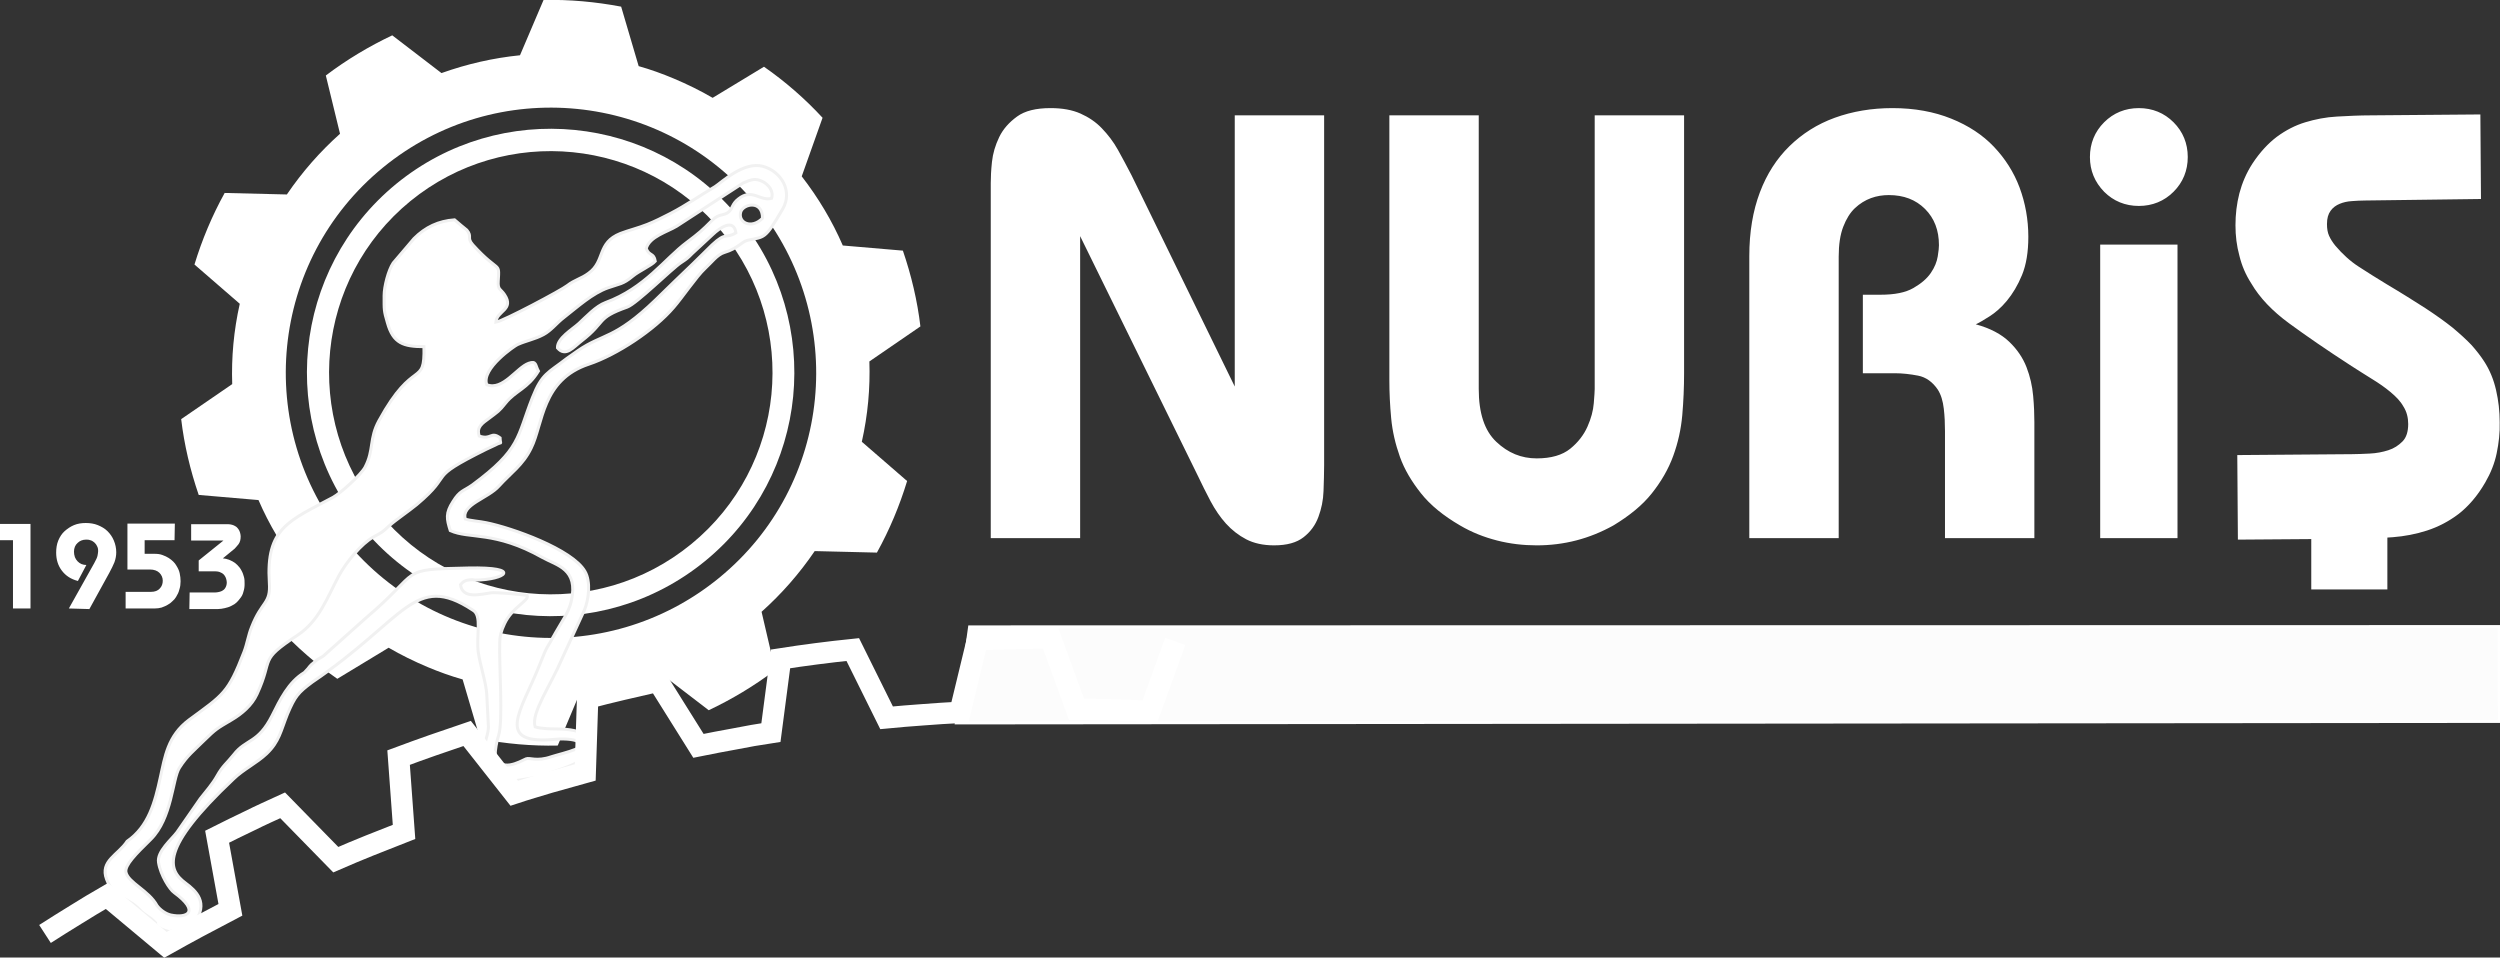
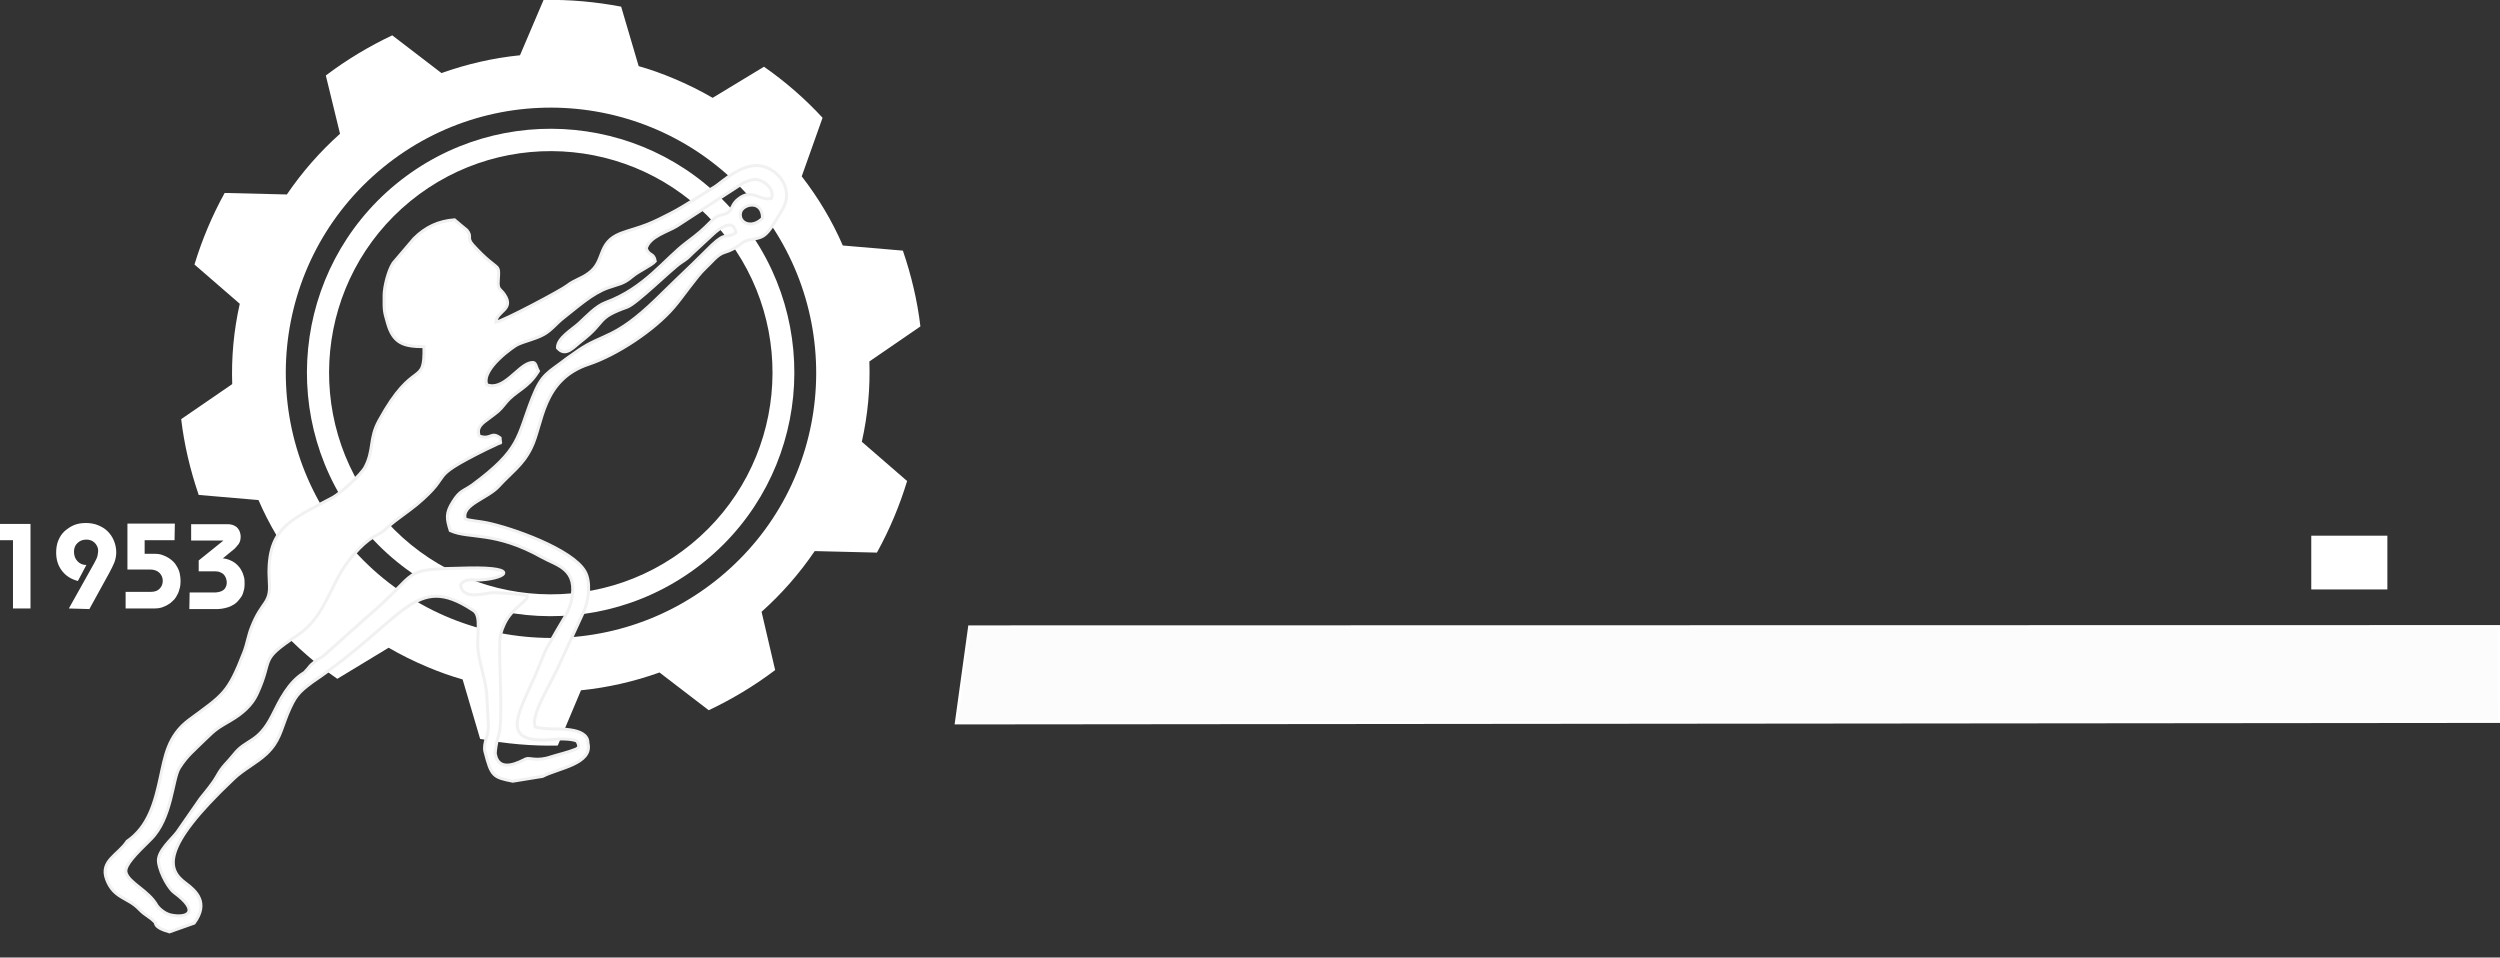
<svg xmlns="http://www.w3.org/2000/svg" version="1.1" id="Layer_1" x="0px" y="0px" viewBox="0 0 827.9 317.1" style="enable-background:new 0 0 827.9 317.1;" xml:space="preserve">
  <rect x="0" y="0" width="827.9" height="317.1" fill="#333333" stroke="none" />
  <style type="text/css">
	.st0{fill-rule:evenodd;clip-rule:evenodd;fill:#FFFFFF;}
	.st1{fill-rule:evenodd;clip-rule:evenodd;fill:#FCFCFC;stroke:#FFFFFF;stroke-miterlimit:10;}
	.st2{fill-rule:evenodd;clip-rule:evenodd;fill:#FFFFFF;stroke:#F1F1F1;stroke-miterlimit:2.613;}
	.st3{fill:none;stroke:#FFFFFF;stroke-width:7.087;stroke-miterlimit:2.613;}
</style>
  <path class="st0" d="M0,173.5h10.1v28H4.3v-22.6H0V173.5L0,173.5z M22.8,201.5l8.4-15c0.6-1.1,1-1.9,1.1-2.5  c0.1-0.6,0.2-1.1,0.2-1.5c0-0.7-0.1-1.2-0.4-1.7c-0.2-0.5-0.6-0.9-0.9-1.2c-0.4-0.3-0.8-0.6-1.3-0.7c-0.5-0.2-1-0.2-1.4-0.2  c-1.1,0-2.1,0.4-2.8,1.1c-0.8,0.7-1.2,1.7-1.2,2.9c0,0.6,0.1,1.2,0.3,1.8c0.2,0.5,0.5,1,0.9,1.4s0.8,0.7,1.3,0.9s1,0.3,1.6,0.3  l-2.8,5.3c-2.3-0.6-4-1.7-5.3-3.4s-1.9-3.7-1.9-6c0-1.4,0.2-2.8,0.7-4s1.2-2.3,2.1-3.1s1.9-1.5,3.1-2s2.5-0.7,3.9-0.7s2.8,0.2,4,0.7  s2.3,1.1,3.2,2s1.6,1.9,2.1,3.1c0.5,1.2,0.8,2.5,0.8,3.9c0,1.1-0.2,2.2-0.6,3.3c-0.4,1-1,2.2-1.7,3.5l-6.6,12L22.8,201.5L22.8,201.5  z M57.8,178.9h-9.9v4.5h3.3c1,0,1.8,0.1,2.6,0.4c0.8,0.3,1.5,0.6,2.1,1s1.1,0.8,1.5,1.2s0.8,0.9,1,1.3c0.5,0.8,0.9,1.6,1.1,2.5  c0.2,0.9,0.3,1.8,0.3,2.7s-0.1,1.8-0.4,2.7c-0.2,0.9-0.6,1.7-1.1,2.5c-0.3,0.5-0.7,1-1.2,1.4c-0.5,0.5-1,0.9-1.6,1.2  c-0.6,0.4-1.3,0.6-2,0.9c-0.7,0.2-1.5,0.3-2.3,0.3h-9.6V196H50c1.3,0,2.3-0.4,2.9-1.1c0.7-0.7,1-1.6,1-2.6s-0.4-1.9-1.1-2.6  c-0.7-0.7-1.8-1.1-3.1-1.1h-7.5v-15.2h15.7L57.8,178.9L57.8,178.9z M62.8,196.2H71c0.3,0,0.8,0,1.2-0.1c0.5-0.1,0.9-0.2,1.3-0.4  s0.8-0.5,1.1-1c0.3-0.5,0.5-1.1,0.5-1.8c0-0.4-0.1-0.8-0.2-1.2s-0.3-0.8-0.6-1.2c-0.3-0.4-0.7-0.7-1.2-0.9c-0.5-0.3-1.2-0.4-2.1-0.4  h-5.2v-3.6L74,179H63.3v-5.4h11.2c0.4,0,0.8,0,1.2,0c0.4,0,0.8,0.1,1.2,0.2c0.4,0.1,0.8,0.3,1.1,0.5c0.4,0.2,0.7,0.6,1,1  c0.2,0.3,0.4,0.7,0.5,1.1c0.1,0.4,0.2,0.8,0.2,1.2c0,1.1-0.2,1.9-0.7,2.6c-0.5,0.6-0.9,1.1-1.3,1.5l-3.9,3.2c0.5,0.1,1,0.1,1.5,0.3  c0.5,0.1,1.1,0.4,1.7,0.7s1.1,0.7,1.6,1.2s1,1.1,1.4,1.9c0.4,0.7,0.6,1.4,0.8,2.1c0.2,0.7,0.2,1.5,0.2,2.3c0,0.9-0.1,1.7-0.4,2.6  c-0.2,0.9-0.6,1.6-1.2,2.3c-0.5,0.7-1.1,1.3-1.8,1.8c-0.7,0.4-1.4,0.8-2.1,1s-1.4,0.4-2.2,0.5c-0.7,0.1-1.4,0.1-2.1,0.1h-8.5  L62.8,196.2z" />
  <polygon class="st1" points="316.7,239.4 321.1,207.6 827.6,207.5 827.7,238.9 " />
-   <path class="st0" d="M328.1,178.2V60.6c0-1.9,0.1-4.2,0.4-7s1.1-5.5,2.4-8.2s3.3-4.9,5.9-6.8c2.6-1.9,6.3-2.8,11.1-2.8  c3.9,0,7.2,0.6,9.9,1.8c2.7,1.2,5.1,2.8,7.1,4.9c2,2.1,3.8,4.4,5.3,7.1c1.5,2.7,3,5.5,4.5,8.4l34.2,70V38.2h29.6V154  c0,2.7-0.1,5.5-0.2,8.6s-0.7,5.9-1.7,8.6c-1,2.7-2.6,4.9-4.9,6.7s-5.5,2.7-9.8,2.7c-3.6,0-6.7-0.7-9.2-2s-4.8-3.1-6.7-5.2  c-1.9-2.1-3.6-4.6-5.1-7.4c-1.5-2.8-2.9-5.7-4.4-8.8l-38.8-79v100L328.1,178.2L328.1,178.2z M557.7,123.6c0,4.7-0.2,9.3-0.6,13.9  c-0.4,4.6-1.4,9.1-3,13.5s-4,8.5-7.1,12.4s-7.4,7.4-12.7,10.6c-7.9,4.4-16.3,6.6-25.4,6.6c-4.4,0-8.8-0.5-13.1-1.6  c-4.3-1.1-8.4-2.7-12.3-5c-5.5-3.2-9.8-6.7-12.9-10.6c-3.1-3.9-5.5-7.9-7-12.1c-1.5-4.2-2.5-8.5-2.9-12.8s-0.6-8.5-0.6-12.5V38.2  h29.6v90.6c0,8,1.9,13.8,5.8,17.5s8.3,5.5,13.4,5.5c4.8,0,8.5-1.1,11.1-3.2c2.6-2.1,4.5-4.6,5.7-7.3s1.9-5.3,2.1-7.8  c0.2-2.5,0.3-4,0.3-4.7V38.2h29.6V123.6L557.7,123.6z M579.3,178.2V84.8c0-8,1.2-15,3.5-21.1s5.6-11.2,9.8-15.3s9.2-7.3,15-9.4  s12.2-3.2,19.1-3.2c7.3,0,13.8,1.2,19.5,3.5s10.4,5.4,14.1,9.3c3.7,3.9,6.6,8.4,8.5,13.5s2.9,10.6,2.9,16.3c0,5.1-0.7,9.3-2.1,12.7  c-1.4,3.4-3.1,6.2-5,8.5s-3.9,4-5.8,5.2c-1.9,1.2-3.4,2.1-4.5,2.6c4.8,1.3,8.5,3.3,11.1,5.8s4.5,5.3,5.7,8.4s1.9,6.2,2.2,9.5  s0.4,6.2,0.4,8.7v38.4h-29.6v-35.4c0-2.5-0.1-5-0.4-7.5c-0.3-2.5-0.9-4.6-2-6.3c-1.7-2.5-3.9-4.1-6.5-4.6s-5.2-0.8-7.7-0.8h-10.6  v-26h5.8c4.7,0,8.3-0.7,10.9-2.2c2.6-1.5,4.5-3.1,5.8-5s2-3.7,2.3-5.5s0.4-3,0.4-3.7c0-4.9-1.5-8.9-4.6-12s-7.1-4.6-12-4.6  c-2,0-4,0.3-5.9,1s-3.7,1.8-5.3,3.3s-2.9,3.6-3.9,6.2s-1.5,5.9-1.5,9.9v93.2L579.3,178.2L579.3,178.2z M692.1,52  c0-4.5,1.6-8.4,4.7-11.5c3.1-3.1,7-4.7,11.5-4.7s8.4,1.6,11.5,4.7c3.1,3.1,4.7,7,4.7,11.5s-1.6,8.4-4.7,11.5  c-3.1,3.1-7,4.7-11.5,4.7s-8.4-1.6-11.5-4.7C693.7,60.3,692.1,56.5,692.1,52L692.1,52z M695.5,178.2V81h25.6v97.2H695.5L695.5,178.2  z M821.6,65.9l-0.2-28l-36.2,0.3c-3.9,0-7.6,0.2-11.3,0.4s-7.2,0.9-10.5,1.9s-6.4,2.6-9.4,4.8c-2.9,2.2-5.6,5.1-8.1,8.9  c-2,3.1-3.4,6.4-4.3,9.8c-0.9,3.5-1.3,7-1.3,10.6c0,3.5,0.4,6.8,1.3,10.1c0.8,3.3,2.1,6.3,3.9,9.1c2.8,4.8,7,9.2,12.6,13.3  c5.6,4.1,12.4,8.8,20.6,14.1c2.3,1.5,4.6,2.9,6.8,4.3c2.3,1.4,4.3,2.8,6.1,4.3s3.3,3,4.3,4.8c1.1,1.7,1.6,3.7,1.6,5.8  c0,2.5-0.6,4.5-1.9,5.8c-1.3,1.3-2.8,2.3-4.7,2.9c-1.9,0.6-3.9,1-6.1,1.1c-2.2,0.1-4.2,0.2-5.9,0.2l-38,0.3l0.2,28l40.2-0.3  c3.6,0,7.3-0.2,11.1-0.5s7.6-1,11.3-2.2s7.2-3,10.5-5.5c3.2-2.5,6.2-5.9,8.8-10.4c1.8-3.1,3.1-6.3,3.8-9.7s1.1-6.8,1-10.3  c0-3.6-0.4-7.1-1.2-10.6s-2.1-6.7-4-9.6c-1.1-1.7-2.5-3.5-4.1-5.3c-1.7-1.8-3.8-3.7-6.3-5.8c-2.5-2-5.6-4.2-9.1-6.5  c-3.6-2.3-7.7-4.9-12.6-7.8c-3.5-2.1-6.6-4.1-9.4-5.9c-2.8-1.8-5.4-4.2-7.7-6.9c-0.9-1.1-1.6-2.2-2.1-3.3c-0.5-1.1-0.7-2.4-0.7-3.9  c0-1.9,0.4-3.3,1.2-4.4s1.8-1.8,3-2.3s2.5-0.8,4-0.9s2.9-0.2,4.4-0.2L821.6,65.9z" />
  <g>
    <path class="st0" d="M107.9,25c7-5.3,14.4-9.7,22-13.3l16.3,12.5c8.4-3,17.1-5,26-5.9L180,0c8.6-0.2,17.2,0.6,25.7,2.2l5.8,19.7   c3.9,1.1,7.8,2.5,11.6,4.1c4.5,1.9,8.8,4,12.9,6.4l17-10.3c6.9,4.8,13.5,10.5,19.4,16.9l-6.9,19.4c5.5,7.1,10.1,14.8,13.6,22.9   L299,83c2.8,8.2,4.8,16.6,5.8,25.1l-16.9,11.6c0.3,8.8-0.5,17.7-2.5,26.6l15,13c-2.5,8.2-5.8,16.1-10,23.7l-20.6-0.5   c-5.1,7.5-11,14.2-17.6,20.1l4.5,19.3c-7,5.3-14.4,9.7-22,13.3l-16.3-12.5c-8.4,3-17.1,5-26,5.9l-7.7,18.3   c-8.6,0.2-17.2-0.6-25.7-2.2l-5.8-19.7c-3.9-1.1-7.8-2.5-11.6-4.1c-4.5-1.9-8.8-4-12.9-6.4l-17,10.3c-6.9-4.8-13.5-10.5-19.4-16.9   l6.9-19.4c-5.5-7.1-10.1-14.8-13.6-22.9l-19.8-1.7c-2.8-8.2-4.8-16.6-5.8-25.1l16.9-11.6c-0.3-8.8,0.5-17.7,2.5-26.6l-15-13   c2.5-8.2,5.8-16.1,10-23.7L95,64.4c5.1-7.5,11-14.2,17.6-20.1L107.9,25L107.9,25z M126.8,55.5c-37.5,30.7-43,86-12.3,123.6   c30.7,37.5,86,43,123.6,12.3s43-86,12.3-123.6C219.6,30.3,164.3,24.8,126.8,55.5z" />
    <path class="st0" d="M131.2,60.9c34.5-28.2,85.4-23.2,113.6,11.3c28.2,34.5,23.2,85.4-11.3,113.6s-85.4,23.2-113.6-11.3   C91.7,140.1,96.7,89.2,131.2,60.9L131.2,60.9z M135.9,66.6c-31.4,25.7-36,71.9-10.3,103.3s71.9,36,103.3,10.3s36-71.9,10.3-103.3   C213.5,45.6,167.3,41,135.9,66.6z" />
  </g>
  <g>
    <g>
      <path class="st2" d="M252.5,72.3c-3.7,3.7-8.2,1.4-7.2-2.1C246.1,67.5,252.6,66.1,252.5,72.3L252.5,72.3L252.5,72.3z M64.3,305.7    c5-6.8,0.6-10.7-2.9-13.3c-5.8-4.3-8.7-11.2,15.9-34.4c3.4-3.3,7.6-5.2,11-8.4c4.2-4,4.7-7.6,6.9-13.1c2.5-5.9,3.5-7.1,8.2-10.6    c30.8-20.8,33.8-36.6,53.1-23.9c3.3,1.7,1.1,8.5,1.9,14.1c0.6,4.1,2.6,10.1,2.8,13.9c0,0.2,0.5,9.7,0.5,9.8    c0.4,3.4-1.8,6.2-1.1,9.1c2.1,8.2,2.7,8.5,9.2,9.8l9.9-1.6c5.1-2.7,16.7-4.1,15-11c0.1-5.6-11-4.5-13.7-4.8    c-1.7-0.2-2.2-0.1-3.8-0.6c-1.4-4.6,5.1-13.6,8.8-22.3l7.5-16.3c1.5-3.6,2.2-9.5,0.2-12.9c-4.2-7.3-24.2-14.4-32.7-16.1    c-1.8-0.4-5.6-0.7-6.9-1.2c-1.5-4.8,7.5-6.8,11.2-11c3.8-4.2,7.9-6.9,10.6-12.5c4-8,3.4-22.6,19.1-27.8    c9.3-3.1,21.7-11.3,28.1-18.8c2.8-3.2,7.6-10.3,10.3-12.8c2.2-2,4.1-4.7,6.5-5.4c4.4-1.3,5.8-3.6,7.6-4c5.8-1.3,5.7-0.1,11.7-10.4    c3.4-5.8-0.4-12.4-6.5-14.1c-6.4-1.8-13.7,5.3-15.9,6.7c-5.1,3-9.4,6.1-14.8,8.9c-2.5,1.3-5.1,2.6-7.6,3.6c-3,1.2-6.3,2-8.9,3    c-7.9,3.1-5,9.2-10.6,13.2c-2.4,1.8-4.5,2.1-7.1,4.1c-1.7,1.4-21,11.7-23.6,12.1c0.3-3.8,6.2-4.1,2.9-9.1c-1.3-2-2.3-1.5-2.1-4.5    c0.4-6.8,0.4-2.3-8.4-12c-2.2-2.5-0.1-2.6-2-4.9c0,0-3.7-3-4.1-3.4c-5.3,0.4-9.6,2.4-13.4,6.2l-6.9,8.1c-1.6,2.4-3,7.8-3,10.8    c0,4.8-0.1,4.9,1.1,9c1.9,6.8,5.3,7.9,12.1,7.9c0.3,13.8-3.3,3.3-14.9,24.5c-3.3,6-1.6,9.7-4.6,15.4c-1.3,2.5-8.2,8.7-10.6,10    C95.7,172.5,88,174.8,89.2,193c0.5,7.1-2.5,5.9-5.9,14.7c-1.1,2.7-1.4,5.3-2.5,8.2c-5.3,13.7-6.8,14.1-18.2,22.5    c-7.1,5.3-8,12.3-9.5,19c-1.8,8.3-3.9,16.3-11,21.2c-2.9,4.5-9.1,6.5-6.8,12.6c2.4,6.4,7,5.9,10.8,9.9c2.2,2.3,3.4,2.3,5.4,4.5    c-0.1,1.3,2.1,2.3,4.6,3L64.3,305.7L64.3,305.7L64.3,305.7z M52,299.9c1.1,1.5,2.9,2.7,4.5,3.1c5.6,1.2,9.8-1.1,1.2-7.4    c-1.5-1-4.6-5.9-5.2-10c-0.6-3.6,4.4-7.7,6.1-10l7.7-11.1c1.9-2.4,4.1-4.9,5.6-7.6c1.9-3.4,3.1-4,5.5-7c4.1-5.3,8-3.6,12.7-12.9    c2.6-5.2,5.4-11.1,10.7-14.3c2.2-2.2,1.2-1.8,3.4-3.5c1.5-1.5,2.1-1.1,3.6-2.6l13.2-11.8c19.3-16.3,10.4-16.2,34-16.7    c18.4-0.4,12.2,3.9,2.5,4c-1.3,0-0.2-0.2-1.8-0.1c-1.4,0.1-2.3,0.5-3.2,1.6c0.6,4.9,6.7,3.2,10.2,2.7c1.3-0.2,10.9,0.6,11.9,0.9    c0.7,1.7-4.9,3.8-7.5,9.3c-1.2,2.5-1.6,4.4-1.6,6c-0.3,7.5,1.2,26.4-0.4,31.1c-0.7,2-1.1,5-1.1,6c1.2,6.8,8.4,2.5,10.2,1.7    c1.2-0.5,3.5,1,8.4-0.7c1.5-0.5,5.7-1.5,8.1-2.5c1.7-0.7,0.6-2,0.5-2.4c0-0.7-3.8-1.2-7-0.9c-21,2.1-11.5-9.5-5.6-24.4    c3-7.6,2.2-5,5.4-10.9c1.7-3.1,4.4-6.7,5.2-10.5c2.4-10.7-4.8-11.7-9.6-14.4c-15.8-8.9-24.1-6-30.5-8.9c-1.2-3.9-1.6-5.7,0.9-9.6    c2.3-3.7,3.4-3.4,6.4-5.5c16.1-11.9,14.7-15.7,19.9-28.9c3.2-8.1,5.1-8.1,11.4-13c1.2-0.9,2.5-1.7,3.7-2.6    c8.5-5.8,12-3.6,25.7-16.8c4.1-4,8.4-8.2,12.4-12l6.3-6.2c4.8-4.5,4.5-1.9,7.9-4c-0.7-5-5.5-1.5-7.6,0.5s-4.8,4.4-6.8,6.3    c-1.8,1.8-1.7,1.7-3.8,3.1c-2.9,1.9-14.7,13.6-17.8,14.7c-10.5,3.7-6.8,4.8-15.1,11.2c-2.6,2-5.3,5.5-8,2.3    c-0.1-3.2,4.9-6.1,7.1-8.1c2.5-2.3,5.6-5.7,8.8-6.9c13.1-4.8,19.6-14.5,27-20c4.1-3.1,4.8-3.7,8.4-7.3c2.3-2.3,3.7-1.3,5.4-2.7    c1.3-1.1,1.1-2.7,3.2-4.3c4.6-3.7,7.1,0.8,11-0.2c0.8-2.4-1-4.6-3-5.6c-2.5-1.2-3.8-0.6-6.4,0.5l-22,14.3c-3.1,1.9-9,3.4-10.1,7.4    c1,2.6,2.5,1.3,3,4.2c-1.2,1.4-5.5,3.3-7.5,5c-3.2,2.7-4.5,2.5-8.1,3.8c-5.2,1.8-10.1,6.3-14.6,9.8c-2.5,1.9-4.2,4.3-6.8,5.7    c-3,1.6-5.7,2-8.6,3.3c-0.8,0.3-12.2,8-10.2,13.3c5.3,2.1,9.9-5.7,13.9-7.1c2.6-0.9,2.1,0.6,3.2,2.6c-3.5,5.8-7.6,6.5-10.8,10.5    c-2.4,3-2.5,2.8-5.5,5.1c-2.3,1.7-4.3,2.9-3.3,5.9c4,1.4,3.8-1.7,6.9,0.6c0.1,2.7,0.9,1-1.6,2.4c-0.8,0.4-2.1,1-3,1.4    c-20.7,10.3-9.9,7.3-23,18.3c-2.8,2.3-7,5.1-9.2,7.1c-2.3,2.2-2.4,2.1-5.1,3.6c-4.1,2.3-9,8.3-11.5,12.9    c-3.8,7.1-6.5,14.9-13.6,19.6c-13.3,8.8-7.8,7.3-13.5,19.6c-1.7,3.7-5,6.5-8.4,8.5c-4.9,2.9-5.1,2.9-9.3,7c-3.2,3.2-5.4,4.8-8,8.9    c-2.3,3.6-2.4,16.7-9.5,23.7c-4.9,4.8-8.6,8.5-8.2,10.8C42.4,292.3,49.3,294.9,52,299.9z" />
    </g>
  </g>
-   <path class="st3" d="M389.2,212.4L385,224l-4.2,11.6c-4-0.2-8.1-0.4-12.1-0.5c-4.1-0.1-8.1-0.2-12.2-0.2l-4.3-11.8l-4.3-11.8  c-0.6,0-1.3,0-1.9,0s-1.3,0-1.9,0c-3.4,0-6.8,0.1-10.2,0.2c-3.4,0.1-6.8,0.2-10.2,0.4l-2.9,12l-2.9,12c-4.1,0.2-8.1,0.5-12.2,0.8  c-4,0.3-8.1,0.6-12.1,1l-5.6-11.3l-5.6-11.3c-4,0.4-8,0.9-12,1.4s-8,1.1-11.9,1.7l-1.6,12.2l-1.6,12.2c-4,0.6-8,1.3-12,2.1  c-4,0.7-8,1.5-12,2.3l-6.7-10.7l-6.7-10.7c-3.9,0.9-7.8,1.8-11.7,2.7s-7.8,1.9-11.6,2.9l-0.4,12.3l-0.4,12.3  c-3.9,1.1-7.9,2.2-11.8,3.3c-3.9,1.2-7.8,2.3-11.7,3.6l-7.8-9.9l-7.8-9.9c-3.8,1.3-7.6,2.6-11.4,3.9c-3.8,1.3-7.5,2.7-11.3,4.1  l0.9,12.3l0.9,12.3c-3.8,1.5-7.6,3-11.4,4.5s-7.5,3.1-11.2,4.7l-8.8-9l-8.8-9c-3.7,1.7-7.3,3.3-10.9,5.1c-3.6,1.7-7.2,3.5-10.8,5.3  l2.2,12.1l2.2,12.1c-3.6,1.9-7.2,3.8-10.8,5.7c-3.6,1.9-7.1,3.9-10.7,5.9l-9.7-8.1l-9.7-8.1c-3.5,2-6.9,4.1-10.3,6.2  s-6.8,4.2-10.2,6.4" />
  <rect x="765.4" y="177.4" class="st0" width="25.2" height="17.8" />
</svg>